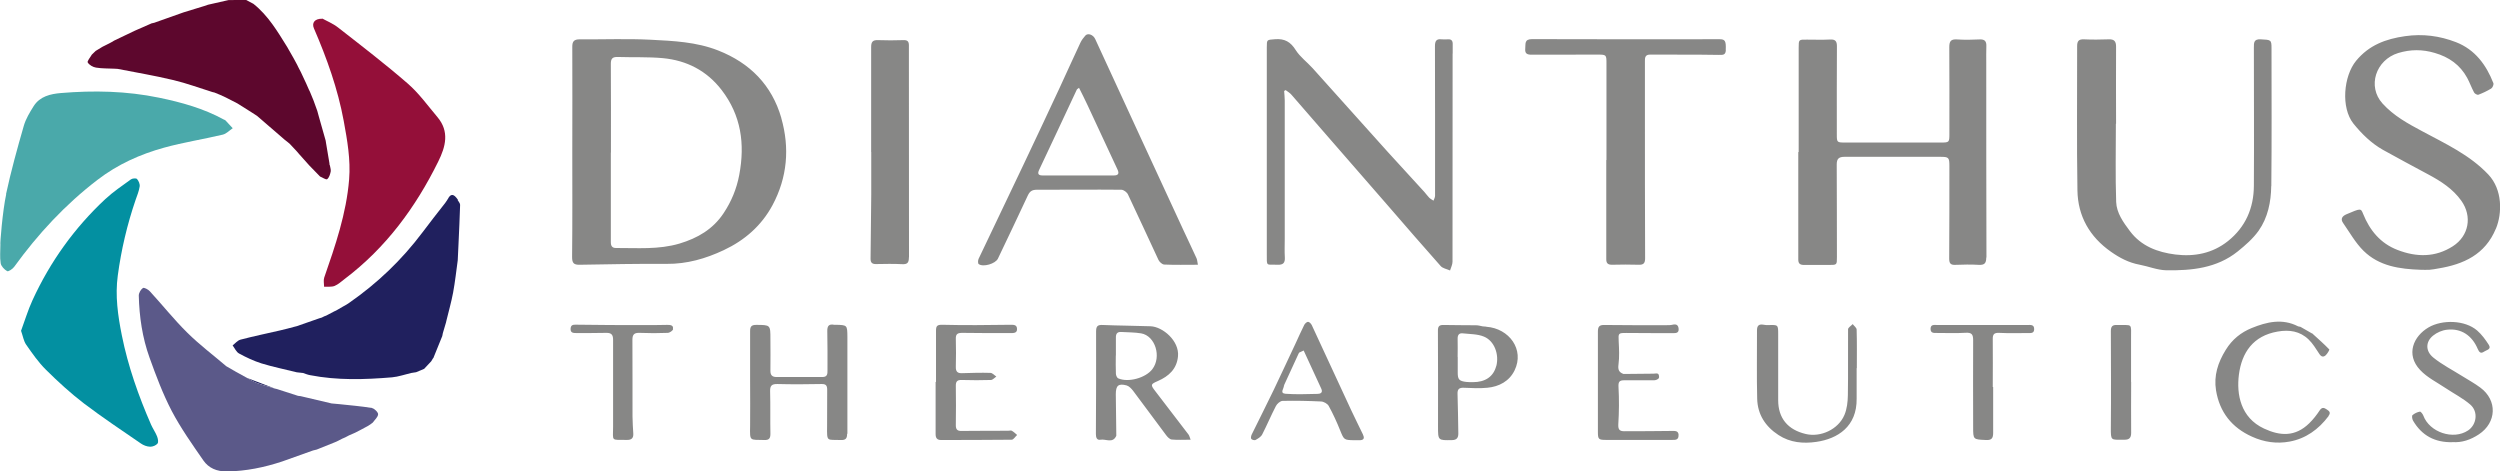
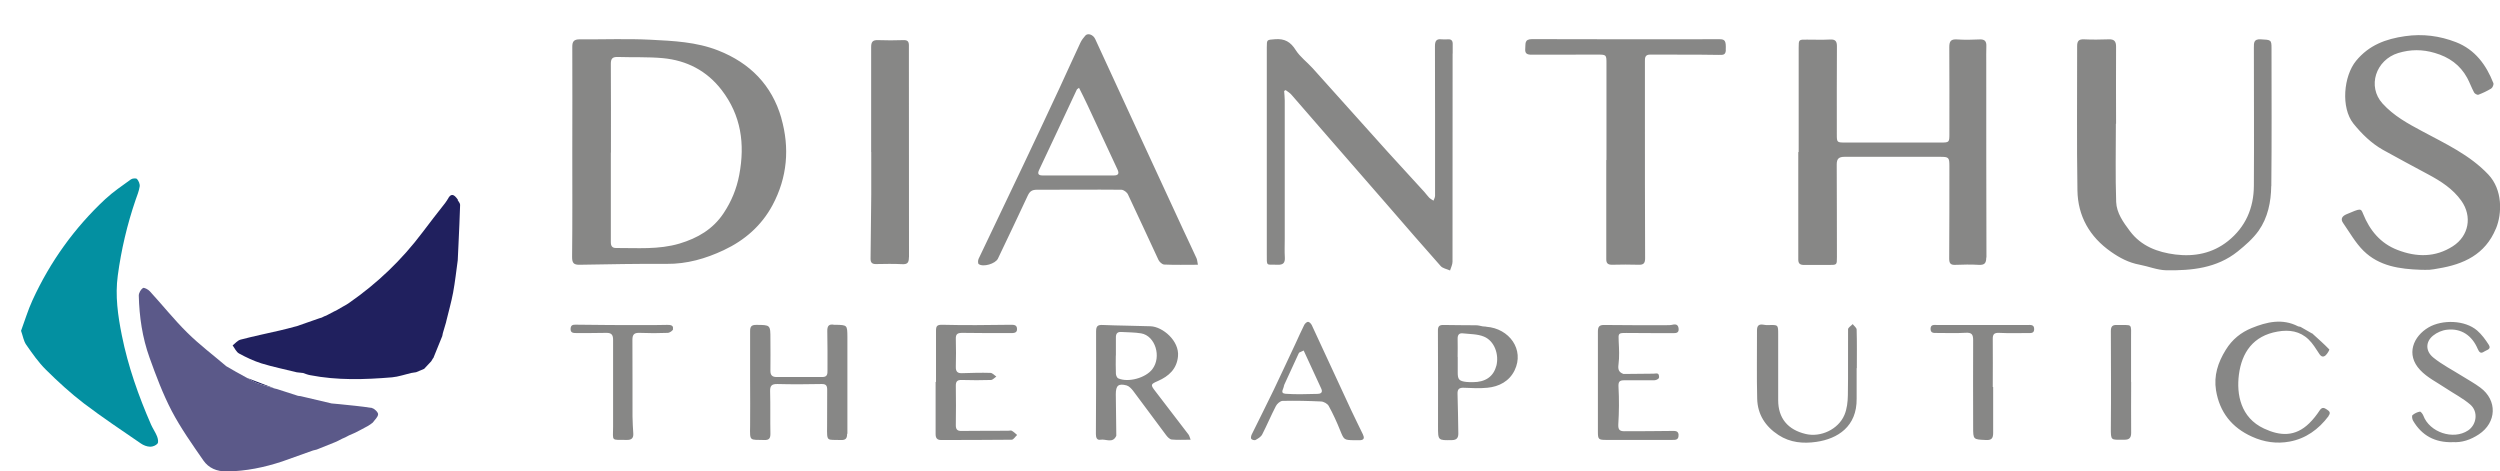
<svg xmlns="http://www.w3.org/2000/svg" id="Layer_1" viewBox="0 0 253.63 47.82">
  <defs>
    <style>.cls-1{fill:#4aa9aa;}.cls-1,.cls-2,.cls-3,.cls-4,.cls-5,.cls-6,.cls-7{stroke-width:0px;}.cls-2{fill:#20205e;}.cls-3{fill:#0390a1;}.cls-4{fill:#5d072d;}.cls-5{fill:#5b5989;}.cls-6{fill:#878786;}.cls-7{fill:#940f39;}</style>
  </defs>
-   <path class="cls-1" d="M.61,19.71c.5-2.33,1.14-4.64,1.8-6.93.2-.71.61-1.38,1.01-2.02.63-.99,1.71-1.23,2.75-1.32,3.34-.28,6.67-.21,9.96.47,2.28.47,4.52,1.09,6.58,2.22.06.03.13.04.17.09.25.26.49.53.73.79-.33.22-.64.56-1.01.65-1.98.47-3.99.78-5.95,1.32-2.43.67-4.72,1.7-6.75,3.26-3.28,2.51-6.05,5.5-8.46,8.83-.16.22-.59.51-.71.44-.29-.16-.61-.5-.66-.8-.1-.61-.03-1.26-.03-1.89-.05,0,.22-3.44.59-5.12Z" />
  <path class="cls-3" d="M2.14,33.55c.37-.99.69-2.08,1.16-3.1,1.79-3.9,4.25-7.33,7.39-10.26.8-.74,1.71-1.35,2.59-1.99.15-.11.53-.14.62-.04.17.19.31.52.27.76-.07.47-.26.92-.42,1.38-.85,2.49-1.45,5.04-1.8,7.65-.28,2.05.01,4.07.41,6.07.63,3.14,1.69,6.14,2.97,9.07.18.4.44.77.6,1.17.09.23.17.59.05.74-.15.19-.5.33-.75.32-.32-.01-.67-.14-.94-.33-1.93-1.33-3.89-2.63-5.76-4.05-1.36-1.04-2.64-2.21-3.86-3.42-.77-.76-1.4-1.67-2.02-2.56-.25-.36-.32-.85-.52-1.42Z" />
  <path class="cls-6" d="M79.27,11.98c-.96-3.34-3.18-5.59-6.41-6.86-2.21-.87-4.54-.97-6.86-1.09-2.39-.12-4.79-.02-7.18-.04-.58,0-.77.2-.76.78.02,3.55,0,7.1,0,10.65,0,3.55.02,7.1-.02,10.65,0,.61.16.8.77.79,2.94-.05,5.88-.11,8.82-.09,2.06.02,3.96-.53,5.79-1.39,2.13-1,3.83-2.48,4.95-4.56,1.51-2.82,1.76-5.81.89-8.85ZM75,17.74c-.27,1.43-.8,2.7-1.59,3.89-1.08,1.63-2.64,2.53-4.47,3.08-2.12.63-4.29.44-6.44.45-.4,0-.53-.2-.53-.6.01-3.03,0-6.05,0-9.08h.01c0-3,.01-6.01-.01-9.01,0-.54.18-.7.7-.69,1.53.05,3.07-.02,4.59.12,2.41.23,4.44,1.27,5.95,3.23,1.98,2.58,2.38,5.46,1.79,8.6ZM201.51,26.12c0,.59-.18.78-.76.75-.8-.05-1.6-.03-2.39,0-.47.02-.61-.16-.61-.63.02-3.13.02-6.26.02-9.4,0-.87-.07-.93-.93-.93-3.24,0-6.47.01-9.71,0-.58,0-.79.2-.79.77.02,3.13.01,6.26.02,9.4,0,.8,0,.8-.81.8-.84,0-1.68-.01-2.52,0-.39,0-.59-.12-.59-.54,0-3.64,0-7.27,0-10.91.01,0,.03,0,.04,0,0-3.53,0-7.06,0-10.59,0-.83,0-.83.84-.82.78,0,1.56.03,2.33-.01.58-.04.72.2.71.73-.02,2.96-.01,5.93-.01,8.89,0,.82.01.83.86.83,3.24,0,6.47,0,9.71,0,.82,0,.85-.02.85-.85,0-2.94.01-5.89-.01-8.83,0-.61.17-.82.79-.78.75.05,1.51.04,2.27,0,.54-.03.72.19.7.69-.02.55-.01,1.09-.01,1.64,0,6.6,0,13.2.02,19.8ZM147.37,5.43c0,7.04,0,14.08-.01,21.12,0,.3-.16.59-.25.89-.33-.15-.75-.21-.96-.46-1.79-2.01-3.54-4.04-5.3-6.07-2.04-2.34-4.08-4.68-6.12-7.03-1.24-1.42-2.47-2.85-3.71-4.27-.16-.19-.39-.32-.59-.47-.05.03-.1.06-.15.09.02.32.06.64.06.96,0,4.68,0,9.37,0,14.05,0,.63-.03,1.26.01,1.88.03.56-.18.76-.73.74-1.19-.05-1.1.24-1.1-1.11,0-6.98,0-13.95,0-20.93,0-.83,0-.77.83-.84.98-.08,1.59.27,2.11,1.11.44.69,1.15,1.21,1.71,1.83,2.54,2.82,5.06,5.65,7.6,8.47,1.24,1.37,2.49,2.73,3.74,4.09.17.19.31.4.49.58.12.12.29.2.43.3.06-.16.16-.33.16-.49,0-2.75,0-5.51,0-8.26,0-2.31,0-4.62-.01-6.93,0-.51.14-.76.68-.69.21.02.42.01.63,0,.36-.03.5.15.49.49,0,.32,0,.63,0,.95ZM230.42,18.88c-.02,1.6-.34,3.2-1.28,4.53-.57.8-1.35,1.48-2.12,2.1-2.12,1.7-4.67,1.95-7.25,1.91-.91-.02-1.81-.4-2.72-.57-1.08-.2-2.01-.69-2.89-1.31-2.17-1.52-3.36-3.62-3.4-6.23-.08-4.87-.02-9.75-.03-14.63,0-.51.16-.71.69-.69.84.04,1.68.03,2.52,0,.55-.02.74.2.74.74-.02,2.61,0,5.21,0,7.82h-.02c0,2.65-.06,5.29.03,7.94.04,1.11.72,2.06,1.39,2.95,1.15,1.54,2.81,2.15,4.61,2.38,1.93.24,3.77-.11,5.34-1.36,1.79-1.43,2.62-3.36,2.63-5.61.03-4.67,0-9.33,0-14,0-.51-.02-.9.7-.86,1.04.05,1.09.05,1.09.9,0,4.67.03,9.33-.02,14ZM253.21,23.2c-1.08,2.62-3.27,3.62-5.86,4.04-.29.05-.58.11-.87.13-.29.02-.59,0-.88,0-2.13-.07-4.23-.36-5.82-1.93-.82-.81-1.4-1.86-2.07-2.82-.28-.4-.1-.69.34-.88,1.44-.61,1.46-.63,1.69-.05.68,1.69,1.77,3.01,3.5,3.67,1.92.74,3.82.77,5.61-.38,1.63-1.05,1.98-3.03.86-4.61-.87-1.22-2.08-1.99-3.37-2.68-1.53-.83-3.08-1.64-4.59-2.49-1.18-.67-2.13-1.6-2.99-2.66-1.29-1.62-1-4.82.27-6.37,1.31-1.59,3-2.22,4.97-2.5,1.8-.26,3.52-.03,5.17.61,1.92.75,3.06,2.29,3.79,4.16.05.14-.08.45-.22.54-.41.25-.85.46-1.3.63-.11.04-.38-.1-.44-.23-.26-.48-.44-1-.7-1.48-.72-1.32-1.84-2.11-3.29-2.53-1.25-.37-2.45-.37-3.71.01-2.27.7-3.16,3.38-1.59,5.12,1.14,1.26,2.58,2.04,4.04,2.82,2.36,1.27,4.81,2.39,6.7,4.39,1.44,1.53,1.41,3.92.77,5.48ZM121.39,26.2c-.43-.95-.89-1.9-1.33-2.85-1.47-3.18-2.95-6.37-4.42-9.56-.78-1.69-1.56-3.39-2.34-5.08-.73-1.58-1.46-3.17-2.19-4.75-.2-.44-.74-.64-1-.35-.19.22-.38.46-.5.72-.71,1.51-1.39,3.03-2.09,4.54-1.23,2.64-2.47,5.28-3.72,7.91-1.5,3.16-3.02,6.32-4.52,9.48-.07.15-.08.46.01.53.45.34,1.7-.03,1.95-.55,1.02-2.14,2.04-4.27,3.04-6.42.2-.42.44-.57.91-.57,2.86.01,5.71-.03,8.57,0,.24,0,.58.26.68.49,1.05,2.2,2.05,4.42,3.09,6.63.1.21.38.46.58.47,1.11.05,2.22.02,3.42.02-.06-.27-.06-.48-.14-.66ZM113.02,17.8c-2.41,0-4.83,0-7.24,0-.38,0-.56-.12-.37-.54,1.29-2.72,2.56-5.45,3.84-8.18,0-.02.03-.03.22-.17.3.61.59,1.16.85,1.73,1.02,2.18,2.03,4.37,3.05,6.55.19.4.1.61-.36.61ZM175.09,5.07c-.02.51-.27.51-.71.5-2.33-.04-4.66-.02-6.99-.03-.48,0-.52.31-.51.68,0,1.66,0,3.32,0,4.98,0,5,0,10,.02,15,0,.49-.15.68-.65.66-.9-.03-1.81-.02-2.71,0-.43,0-.59-.16-.58-.6.01-3.34,0-6.68,0-10.02,0,0,.01,0,.02,0,0-3.26,0-6.51,0-9.77,0-.93,0-.93-.96-.93-2.21,0-4.41,0-6.62.01-.47,0-.71-.1-.66-.63.05-.46-.12-.95.69-.95,6.34.03,12.69.01,19.03.01.56,0,.66.19.62,1.08ZM92.21,26.1c0,.57-.16.73-.71.7-.88-.05-1.76-.02-2.65-.01-.37,0-.53-.15-.53-.53.03-2.18.05-4.37.07-6.55,0-1.43,0-2.86,0-4.29h-.01c0-3.55,0-7.1,0-10.65,0-.51.15-.72.69-.7.86.03,1.72.03,2.58,0,.43-.02.56.15.56.54,0,.78,0,1.55,0,2.33,0,6.39,0,12.78.01,19.16ZM120.79,44.61c-.72,0-1.33.04-1.92-.02-.2-.02-.43-.26-.57-.45-1.12-1.49-2.22-3-3.35-4.5-.17-.22-.41-.47-.66-.54-.83-.22-1.09.02-1.09.89.01,1.37.03,2.73.05,4.1,0,.04.01.09,0,.12-.36.81-1.06.3-1.6.4-.38.07-.47-.23-.47-.58.02-3.47.03-6.94.02-10.4,0-.53.15-.69.68-.66,1.61.07,3.23.07,4.85.13,1.23.05,2.93,1.48,2.78,3.05-.12,1.29-.94,2.02-2.03,2.5-.76.33-.78.38-.27,1.04,1.13,1.46,2.25,2.93,3.37,4.4.08.11.11.26.21.52ZM113.2,36.07h0c0,.61-.02,1.22.01,1.83,0,.17.11.44.25.49,1.01.44,2.78-.05,3.45-.94.95-1.25.3-3.38-1.14-3.63-.66-.11-1.34-.1-2-.14-.4-.03-.57.16-.56.56.01.61,0,1.22,0,1.83ZM85.94,44.03c0,.45-.15.63-.63.61-1.44-.06-1.42.25-1.4-1.44.01-1.22,0-2.44.01-3.66,0-.43-.13-.59-.58-.58-1.49.03-2.98.04-4.47,0-.6-.01-.76.19-.74.77.04,1.43,0,2.86.03,4.29,0,.46-.15.64-.62.62-1.5-.04-1.47.16-1.44-1.42.02-1.51,0-3.03,0-4.54h0c0-1.7.01-3.4,0-5.11,0-.48.18-.61.63-.61,1.43.01,1.43,0,1.43,1.42,0,1.07.02,2.14,0,3.21-.01.47.18.66.62.66,1.55,0,3.11,0,4.66,0,.49,0,.52-.31.51-.68,0-1.32.01-2.65-.02-3.97-.01-.53.16-.75.69-.65.06.01.13,0,.19,0,1.14.03,1.15.03,1.16,1.21,0,3.28,0,6.55,0,9.83ZM150.79,33.14c-.12,0-.25-.02-.37-.03-.22-.04-.44-.11-.66-.11-1.09-.02-2.18,0-3.28-.03-.48-.02-.61.15-.6.61.02,3.24.01,6.47.01,9.71,0,1.4,0,1.39,1.43,1.36.47-.01.63-.24.63-.66-.03-1.34-.03-2.69-.08-4.03-.02-.52.2-.64.68-.62.78.04,1.56.07,2.33,0,1.21-.11,2.25-.67,2.78-1.77,1.02-2.1-.54-4.25-2.87-4.42ZM151.79,37.15c-.28,1.06-1.11,1.63-2.38,1.62-.21,0-.42,0-.63-.02-.77-.09-.9-.25-.89-1.03,0-.5,0-1.01,0-1.51,0,0,0,0-.01,0,0-.61.02-1.21,0-1.82-.01-.4.13-.62.54-.57.71.08,1.48.06,2.13.33,1.07.44,1.56,1.82,1.25,3ZM248.83,44.86c-1.8.05-3.13-.67-4.02-2.18-.09-.15-.14-.48-.06-.56.2-.18.49-.31.75-.36.09-.02.29.24.35.4.63,1.7,3.04,2.51,4.54,1.51.87-.58,1.06-1.9.23-2.62-.75-.65-1.66-1.11-2.5-1.67-.88-.59-1.88-1.08-2.59-1.84-1.5-1.59-.67-3.44.86-4.33,1.38-.8,3.68-.75,4.92.32.47.41.85.93,1.18,1.45.3.47-.23.52-.47.69-.34.24-.5.07-.65-.27-.58-1.38-1.69-2.11-3.11-1.95-.49.05-1.03.28-1.42.6-.77.62-.79,1.57.03,2.23.89.72,1.93,1.25,2.9,1.86.62.39,1.27.74,1.86,1.18,1.75,1.29,1.67,3.55-.15,4.75-.82.54-1.72.86-2.69.78ZM103.17,44.15c-.18.16-.35.46-.53.46-2.39.03-4.79.02-7.18.03-.42,0-.54-.24-.54-.6,0-1.76,0-3.53,0-5.29h.04c0-1.72,0-3.44,0-5.17,0-.49.08-.65.68-.63,2.26.06,4.53.03,6.8,0,.38,0,.73-.03.74.42.02.45-.38.42-.69.42-1.62,0-3.23.01-4.85-.02-.48,0-.69.1-.67.62.03.94.02,1.89,0,2.83-.01.46.16.66.62.64.96-.03,1.93-.06,2.89-.03.2,0,.4.24.6.37-.18.12-.36.34-.54.35-.99.03-1.97.03-2.96,0-.48-.02-.62.16-.61.62.02,1.32.02,2.65,0,3.97,0,.45.17.59.59.58,1.57-.02,3.15-.01,4.72-.02.13,0,.28-.05.37,0,.19.11.36.27.53.42ZM188.36,37.35c0,1.03-.01,2.06,0,3.09.04,2.84-1.93,4.08-4.1,4.39-1.31.19-2.64.08-3.82-.69-1.34-.87-2.13-2.09-2.17-3.69-.06-2.31-.01-4.62-.02-6.93,0-.47.18-.66.65-.58.16.03.33.05.5.04,1-.03,1-.04,1,.94,0,2.23,0,4.45,0,6.68,0,1.82.97,3,2.8,3.43,1.52.36,3.3-.47,3.92-1.93.26-.61.34-1.33.35-2.01.04-2.23,0-4.45.02-6.68,0-.18.31-.35.47-.53.14.19.4.37.4.56.04,1.3.02,2.6.02,3.91h-.01ZM170.29,44.14c.02.49-.3.5-.67.49-2.23-.01-4.45,0-6.68,0-.77,0-.83-.07-.83-.82,0-3.38.01-6.77,0-10.15,0-.53.14-.7.67-.69,2.1.03,4.2.02,6.3.02.21,0,.42,0,.62-.05.38-.09.57.05.6.42.03.38-.2.44-.52.44-1.6-.01-3.19,0-4.79-.02-.82,0-.81.02-.77.86.04.78.08,1.56-.02,2.33-.07.52.03.8.51.97,1.01,0,2.01-.02,3.02-.03.17,0,.38-.06.49.02.09.07.13.35.07.44-.09.12-.31.21-.47.21-1.01.01-2.02,0-3.03,0-.49,0-.62.14-.59.68.07,1.26.06,2.52-.02,3.78-.03.57.15.72.65.71,1.6-.01,3.19,0,4.79-.03.34,0,.66-.03.68.43ZM202.21,39.26c0,1.55-.01,3.11,0,4.66,0,.53-.15.75-.72.72-1.31-.06-1.31-.03-1.31-1.32,0-2.94-.02-5.88,0-8.82,0-.58-.15-.77-.75-.74-.96.06-1.93.02-2.9.02-.31,0-.68.05-.67-.43.01-.45.36-.38.65-.38,3.06,0,6.13,0,9.19,0,.31,0,.68-.06.67.43,0,.44-.36.39-.65.39-.97,0-1.93.03-2.9-.02-.51-.02-.66.14-.65.64.02,1.62,0,3.23,0,4.85,0,0,0,0,0,0ZM68.29,33.39c-.03.16-.36.38-.55.38-.94.04-1.89.04-2.83,0-.54-.02-.75.13-.75.7.02,2.59,0,5.19.01,7.78,0,.59.05,1.17.08,1.76.02.42-.17.62-.6.62-1.72-.02-1.45.19-1.45-1.34,0-1.34,0-2.69,0-4.03h0c0-1.6-.01-3.19,0-4.79,0-.52-.18-.71-.7-.7-1.01.03-2.01.01-3.02.02-.33,0-.62-.02-.59-.45.02-.39.26-.41.61-.4,2.31.04,4.62.04,6.92.04.76,0,1.51,0,2.27-.02.32,0,.66.02.58.43ZM216.21,38.75c0,1.72-.02,3.45,0,5.17,0,.5-.2.69-.66.69-.04,0-.08,0-.13,0-1.27,0-1.28.13-1.27-1.25.03-3.26.01-6.51,0-9.77,0-.47.16-.64.62-.62,1.62.05,1.43-.28,1.43,1.43,0,1.45,0,2.9,0,4.35h0ZM236.24,42.21c-1.01,1.35-2.32,2.29-3.96,2.59-1.29.24-2.59.06-3.81-.5-2.05-.92-3.29-2.49-3.65-4.7-.24-1.49.19-2.82.99-4.11.65-1.06,1.55-1.77,2.63-2.21,1.52-.62,3.11-1,4.71-.17.08.02.16.03.24.05.39.22.78.44,1.17.67.04,0,.07.02.09.06.56.51,1.14,1.02,1.66,1.56.04.04-.19.43-.36.59-.25.23-.47.15-.66-.15-.33-.5-.65-1.04-1.08-1.45-.88-.85-1.96-1.01-3.15-.8-2.47.43-3.63,2.12-3.92,4.38-.25,1.96.16,4.35,2.55,5.46,1.61.75,3.15.87,4.59-.54.4-.39.75-.84,1.06-1.31.25-.36.46-.26.73-.08.26.17.41.32.16.65ZM138.28,44.09c-.4-.83-.81-1.65-1.2-2.48-1.33-2.87-2.65-5.74-3.99-8.61-.07-.15-.24-.34-.38-.35-.12-.01-.32.17-.39.31-.31.62-.59,1.25-.88,1.88-.74,1.57-1.47,3.15-2.22,4.72-.73,1.51-1.48,3-2.22,4.5-.07.14-.12.36-.06.46.06.1.33.17.43.12.25-.14.55-.31.68-.56.49-.95.9-1.94,1.39-2.88.12-.24.44-.52.68-.53,1.3-.03,2.6,0,3.9.06.27.01.65.22.78.45.44.8.82,1.63,1.16,2.48.39.96.39.98,1.39,1,.21,0,.42,0,.63,0,.4-.02.46-.23.3-.55ZM129.93,39.3c-.06.07-.08.14-.09.22.01-.08.03-.16.09-.22ZM129.84,39.55c0,.09,0,.18,0,.27,0-.09,0-.18,0-.27ZM133.68,39.96c-1.08.02-2.17.07-3.25-.01-.64-.05-.17-.53-.17-.83,0,0,0,0,0,0,.02-.01.03-.03.02-.06.49-1.07.99-2.15,1.48-3.22.03-.01.04-.04.03-.06.14-.07.29-.14.47-.22.61,1.32,1.2,2.6,1.79,3.88.18.39-.09.52-.38.52ZM129.97,39.27s.05-.05.09-.07c-.04.02-.07.05-.09.07Z" />
  <path class="cls-2" d="M46.46,20.27c-.05-.07-.11-.14-.16-.21-.39-.48-.66-.29-.88.16-.03.02-.05.05-.06.09-.07.1-.14.19-.2.29-.77.99-1.56,1.98-2.31,2.99-2.09,2.78-4.57,5.15-7.42,7.13-.1.06-.2.13-.29.19-.11.06-.22.12-.34.19-.24.14-.47.27-.71.41-.06.03-.12.05-.18.08-.27.14-.55.29-.82.43-.06.02-.12.05-.19.07-.09.04-.17.08-.26.13-.08.02-.16.05-.24.07l-2.29.8c-.08.02-.16.04-.24.06-.48.13-.97.26-1.45.37-1.34.31-2.7.59-4.03.94-.29.08-.53.38-.79.58.21.28.37.67.65.82.73.4,1.5.76,2.29,1.01,1.17.36,2.38.6,3.57.9.21.02.42.05.64.07.24.08.47.18.71.22,2.76.54,5.53.45,8.31.22.66-.06,1.3-.29,1.94-.44.17-.03.34-.05.51-.08.27-.11.54-.23.81-.34.24-.26.48-.52.72-.77.06-.1.12-.2.18-.3.04-.02.06-.05.06-.09.29-.72.59-1.45.88-2.17.02-.1.04-.2.06-.3.11-.36.21-.72.32-1.08.01-.06.03-.12.04-.18.23-.95.5-1.89.68-2.85.2-1.09.32-2.19.47-3.28.03-.57.05-1.14.08-1.71.06-1.3.12-2.6.16-3.91,0-.16-.16-.33-.25-.49Z" />
  <path class="cls-2" d="M26.09,38.86c.57.21,1.17.36,1.75.54-.93-.35-1.85-.71-2.78-1.06.34.18.67.39,1.02.52Z" />
-   <path class="cls-7" d="M32.7,1.88c.42.24,1.08.5,1.61.92,2.38,1.86,4.78,3.7,7.06,5.68,1.13.98,2.03,2.24,3,3.39,1.25,1.47.84,3.01.09,4.52-2.3,4.66-5.31,8.75-9.49,11.91-.33.25-.66.56-1.03.71-.31.12-.7.06-1.06.08,0-.31-.08-.65.01-.92,1.13-3.25,2.25-6.51,2.53-9.97.16-2.01-.19-3.98-.55-5.94-.6-3.25-1.71-6.35-3.02-9.38-.24-.55.06-1,.85-.98Z" />
  <path class="cls-5" d="M37.73,41.39c-1.1-.18-2.21-.27-3.32-.39-.26-.02-.51-.05-.77-.07-1.05-.25-2.1-.49-3.14-.74-.09-.01-.17-.02-.26-.03-.71-.23-1.43-.46-2.14-.69-.08-.02-.17-.04-.25-.06-.59-.18-1.18-.33-1.75-.54-.36-.13-.68-.34-1.02-.52-.31-.17-.63-.35-.94-.52-.1-.06-.2-.11-.31-.17-.03-.03-.06-.05-.1-.06-.26-.15-.52-.3-.78-.45-1.32-1.13-2.72-2.18-3.95-3.4-1.34-1.32-2.52-2.81-3.8-4.2-.17-.19-.59-.41-.7-.33-.22.15-.42.5-.42.76.05,2.15.36,4.27,1.09,6.3.66,1.84,1.35,3.68,2.25,5.41.92,1.75,2.08,3.39,3.21,5.02.54.78,1.36,1.13,2.39,1.12,1.94-.03,3.78-.41,5.6-1.01,1.05-.37,2.09-.74,3.14-1.12.12-.03.25-.06.37-.09.61-.25,1.22-.49,1.84-.74.06-.03.13-.05.19-.08.19-.1.38-.19.57-.29.1-.04.2-.09.3-.13.13-.07.25-.13.38-.2.21-.09.42-.19.64-.28.19-.1.38-.19.56-.29.23-.12.46-.25.69-.37.09-.06.18-.12.27-.17.08-.06.16-.12.24-.18.2-.28.53-.55.55-.85.01-.2-.38-.59-.63-.63Z" />
-   <path class="cls-4" d="M33.44,16.77c0-.07-.01-.15-.02-.22-.12-.69-.23-1.38-.35-2.08-.01-.07-.02-.13-.03-.2-.23-.82-.47-1.65-.7-2.47-.05-.18-.1-.36-.15-.55-.13-.35-.26-.7-.38-1.05-.03-.07-.06-.15-.09-.22-.09-.23-.19-.46-.28-.68-.03-.07-.07-.13-.1-.2-.1-.22-.19-.44-.29-.66-.06-.12-.11-.24-.17-.36-.12-.25-.23-.5-.35-.75-.09-.17-.17-.33-.26-.5-.04-.08-.08-.17-.12-.25-.11-.21-.22-.42-.34-.63-.1-.17-.19-.34-.29-.51-.08-.13-.15-.27-.23-.4-.05-.08-.1-.17-.14-.25-.99-1.59-1.94-3.21-3.44-4.4-.25-.13-.5-.26-.75-.4-.59,0-1.19.01-1.78.02-.69.16-1.38.32-2.07.47-.09.06-2.16.66-2.5.78-.79.28-1.58.56-2.37.84-.2.07-.39.14-.59.21-.09.02-.18.04-.27.06-.57.25-1.14.5-1.71.75-.7.33-1.39.67-2.09,1-.11.06-.22.12-.32.19,0,0-.04.02-.04.02-.28.14-.56.28-.83.42-.06.04-.12.07-.18.11-.17.1-.34.2-.51.31-.13.13-.26.26-.39.38-.15.27-.49.66-.41.79.16.26.53.47.84.52.61.1,1.23.08,1.85.11.12,0,.23.01.35.02,1.89.37,3.79.69,5.67,1.14,1.33.32,2.63.8,3.94,1.21.07.02.14.03.21.05.19.08.37.15.56.23.2.09.4.18.59.27.05.03,1.09.56,1.17.6.49.31.98.61,1.46.92.05.03.47.31.54.35.55.47,2.41,2.07,2.79,2.41.09.07.19.15.28.22.07.06.15.12.22.18.15.15.66.69.76.81.08.09.16.18.23.27.34.38.68.76,1.02,1.14.36.37.72.75,1.09,1.12.25.1.6.35.72.27.2-.15.3-.49.36-.77.04-.21-.06-.44-.09-.67Z" />
+   <path class="cls-4" d="M33.44,16.77Z" />
</svg>